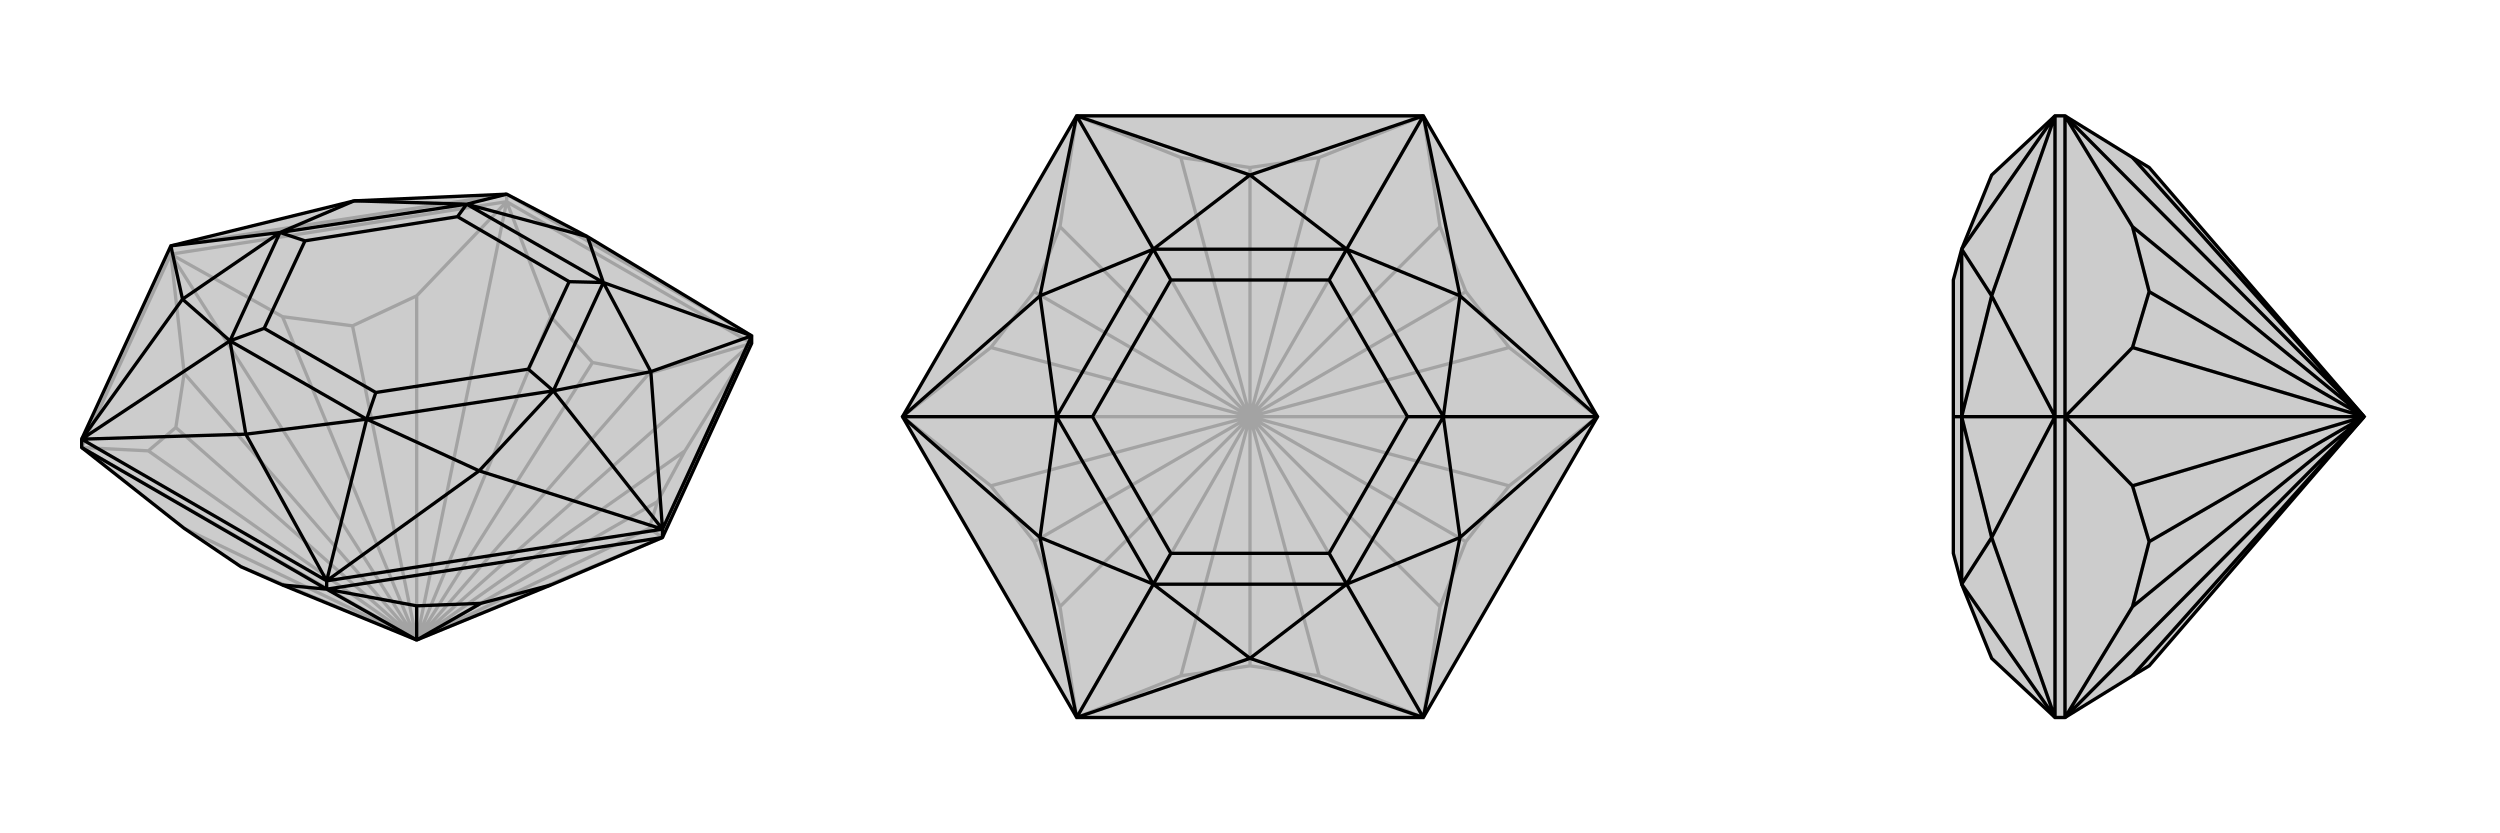
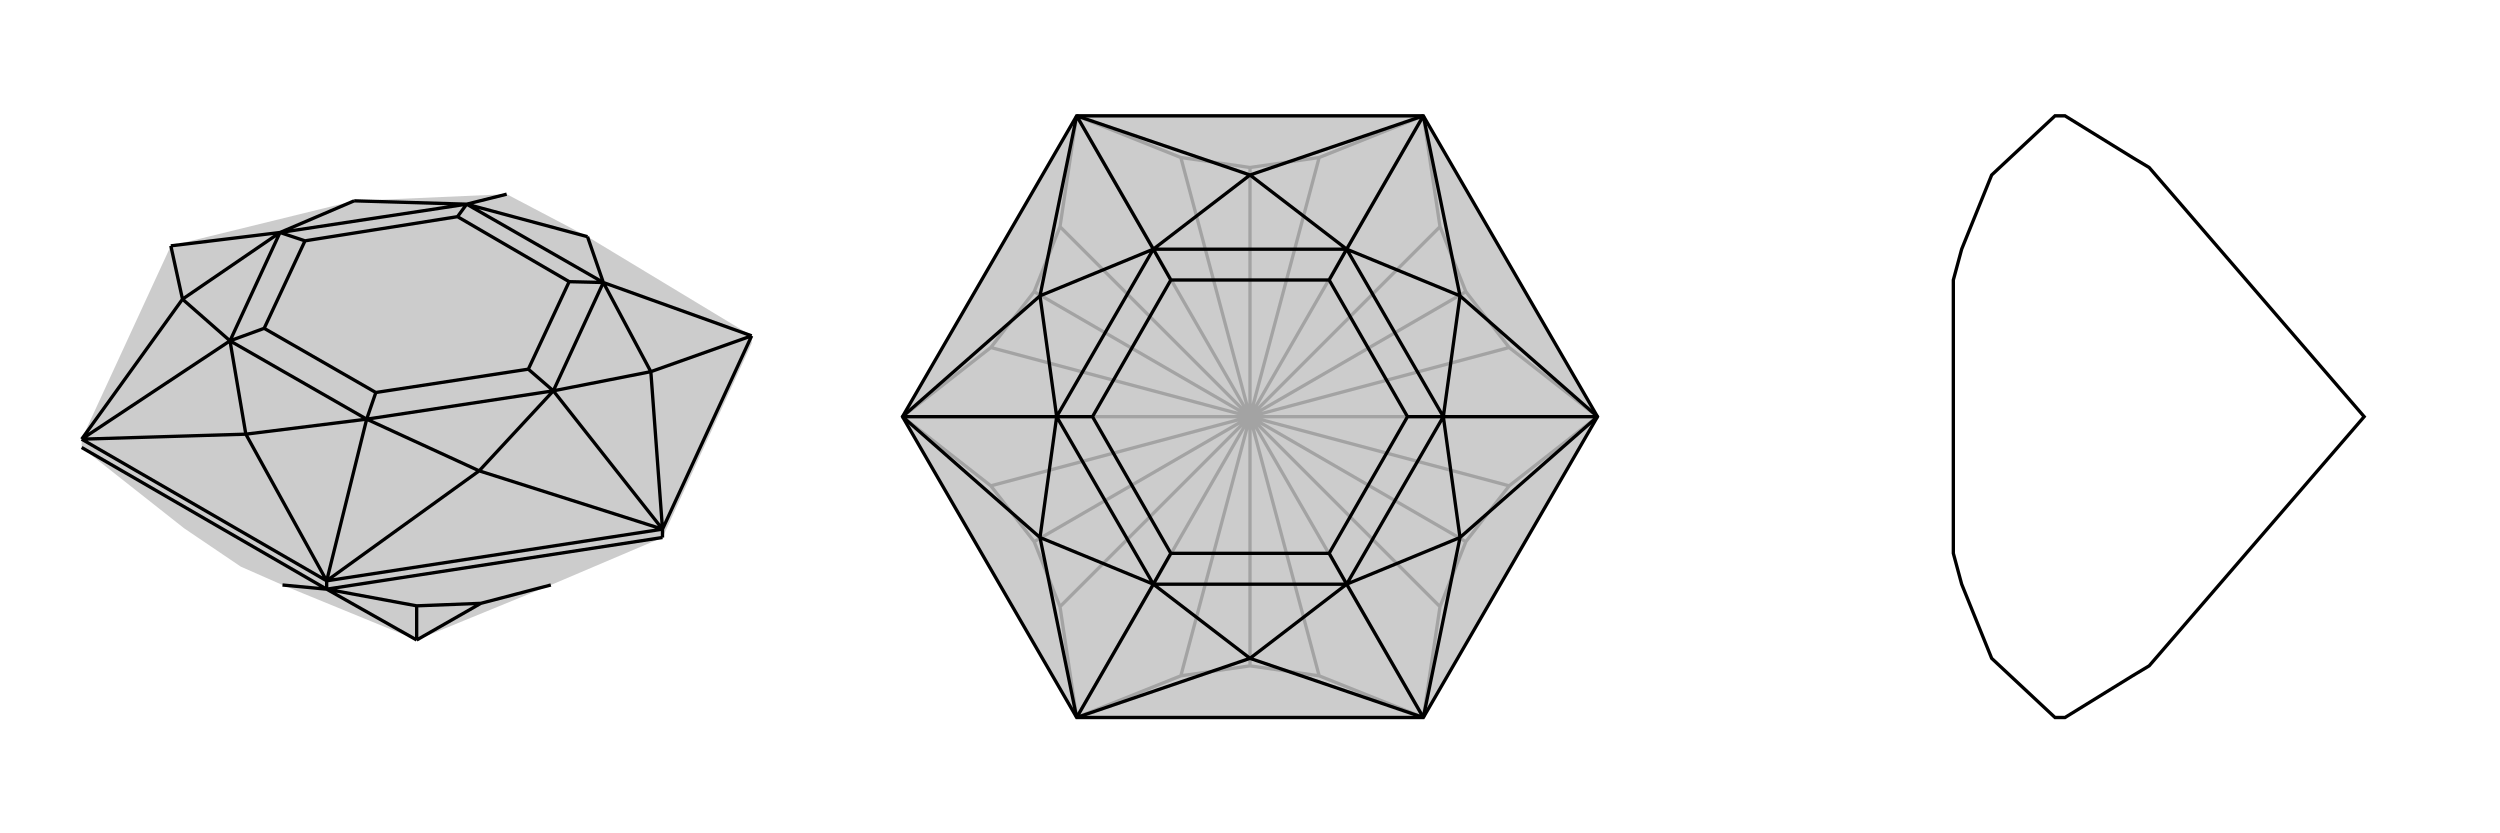
<svg xmlns="http://www.w3.org/2000/svg" viewBox="0 0 3000 1000">
  <g stroke="currentColor" stroke-width="4" fill="none" transform="translate(0 -7)">
    <path fill="currentColor" stroke="none" fill-opacity=".2" d="M339,709L289,687L221,641L98,544L98,534L205,302L425,248L608,240L705,291L902,410L902,419L795,652L661,709L500,775z" />
-     <path stroke-opacity=".2" d="M500,775L221,641M500,775L98,544M500,775L178,548M500,775L211,520M500,775L221,455M500,775L205,312M500,775L339,387M500,775L423,398M500,775L500,362M500,775L608,249M500,775L661,387M500,775L711,442M500,775L779,455M500,775L902,419M500,775L822,548M500,775L789,609M500,775L779,641M500,775L795,652M500,775L289,687M205,312L205,302M608,249L608,240M98,544L178,548M178,548L211,520M211,520L221,455M221,455L205,312M98,544L205,312M205,312L339,387M339,387L423,398M423,398L500,362M608,249L500,362M608,249L205,312M608,249L661,387M661,387L711,442M711,442L779,455M902,419L779,455M608,249L902,419M902,419L822,548M822,548L789,609M789,609L779,641M779,641L795,652M608,240L902,410M608,240L205,302" />
-     <path d="M339,709L289,687L221,641L98,544L98,534L205,302L425,248L608,240L705,291L902,410L902,419L795,652L661,709L500,775z" />
    <path d="M500,775L577,731M500,775L500,734M500,775L392,714M392,714L392,704M795,652L795,642M392,714L339,709M98,544L392,714M661,709L577,731M577,731L500,734M392,714L500,734M392,714L795,652M98,534L392,704M392,704L795,642M795,642L902,410M795,642L575,572M902,410L781,453M98,534L219,366M392,704L295,528M98,534L295,528M98,534L276,416M392,704L575,572M392,704L440,510M795,642L781,453M795,642L664,476M902,410L724,346M608,240L560,252M205,302L219,366M205,302L336,286M295,528L440,510M295,528L276,416M575,572L664,476M575,572L440,510M781,453L724,346M664,476L781,453M705,291L560,252M705,291L724,346M425,248L336,286M425,248L560,252M219,366L276,416M219,366L336,286M276,416L440,510M664,476L440,510M440,510L451,478M664,476L724,346M664,476L634,450M724,346L560,252M724,346L683,345M336,286L560,252M560,252L549,267M336,286L276,416M276,416L317,401M336,286L366,296M451,478L317,401M451,478L634,450M634,450L683,345M683,345L549,267M549,267L366,296M317,401L366,296" />
  </g>
  <g stroke="currentColor" stroke-width="4" fill="none" transform="translate(1000 0)">
    <path fill="currentColor" stroke="none" fill-opacity=".2" d="M708,861L917,500L708,139L292,139L83,500L292,861z" />
    <path stroke-opacity=".2" d="M500,500L417,811M500,500L292,861M500,500L272,728M500,500L241,650M500,500L189,583M500,500L83,500M500,500L189,417M500,500L241,350M500,500L272,272M500,500L292,139M500,500L417,189M500,500L500,201M500,500L583,189M500,500L708,139M500,500L728,272M500,500L759,350M500,500L811,417M500,500L917,500M500,500L811,583M500,500L759,650M500,500L728,728M500,500L708,861M500,500L500,799M500,500L583,811M417,811L500,799M292,861L417,811M708,861L583,811M500,799L583,811M292,861L272,728M272,728L241,650M241,650L189,583M189,583L83,500M83,500L189,417M189,417L241,350M241,350L272,272M292,139L272,272M292,139L417,189M417,189L500,201M500,201L583,189M708,139L583,189M708,139L728,272M728,272L759,350M759,350L811,417M811,417L917,500M917,500L811,583M811,583L759,650M759,650L728,728M708,861L728,728" />
    <path d="M708,861L917,500L708,139L292,139L83,500L292,861z" />
    <path d="M917,500L752,645M708,139L752,355M292,139L500,210M83,500L248,355M292,861L248,645M708,861L500,790M292,861L500,790M292,861L384,701M708,861L752,645M708,861L616,701M917,500L752,355M917,500L732,500M708,139L500,210M708,139L616,299M292,139L248,355M292,139L384,299M83,500L248,645M83,500L268,500M500,790L616,701M500,790L384,701M752,645L732,500M752,645L616,701M752,355L616,299M732,500L752,355M500,210L384,299M500,210L616,299M248,355L268,500M248,355L384,299M248,645L384,701M248,645L268,500M384,701L616,701M732,500L616,701M616,701L595,664M732,500L616,299M732,500L689,500M616,299L384,299M616,299L595,336M268,500L384,299M384,299L405,336M268,500L384,701M384,701L405,664M268,500L311,500M595,664L405,664M595,664L689,500M689,500L595,336M595,336L405,336M405,336L311,500M405,664L311,500" />
  </g>
  <g stroke="currentColor" stroke-width="4" fill="none" transform="translate(2000 0)">
-     <path fill="currentColor" stroke="none" fill-opacity=".2" d="M579,799L559,811L478,861L466,861L390,790L354,701L344,664L344,500L344,336L354,299L390,210L466,139L478,139L559,189L579,201L837,500z" />
-     <path stroke-opacity=".2" d="M837,500L559,811M837,500L478,861M837,500L559,728M837,500L579,650M837,500L559,583M837,500L478,500M837,500L559,417M837,500L579,350M837,500L559,272M837,500L478,139M837,500L559,189M478,500L466,500M478,861L559,728M559,728L579,650M579,650L559,583M559,583L478,500M478,861L478,500M478,500L559,417M559,417L579,350M579,350L559,272M478,139L559,272M478,139L478,500M466,139L466,500M466,861L466,500M466,500L390,355M466,861L390,645M466,861L354,701M466,139L390,355M466,139L354,299M466,500L390,645M466,500L354,500M390,355L354,500M390,355L354,299M390,645L354,701M390,645L354,500M354,500L354,299M354,500L354,701M354,500L344,500" />
    <path d="M579,799L559,811L478,861L466,861L390,790L354,701L344,664L344,500L344,336L354,299L390,210L466,139L478,139L559,189L579,201L837,500z" />
-     <path d="M837,500L559,189M837,500L478,139M837,500L559,272M837,500L579,350M837,500L559,417M837,500L478,500M837,500L559,583M837,500L579,650M837,500L559,728M837,500L478,861M837,500L559,811M478,500L466,500M478,139L559,272M559,272L579,350M579,350L559,417M559,417L478,500M478,139L478,500M478,500L559,583M559,583L579,650M579,650L559,728M478,861L559,728M478,861L478,500M466,861L466,500M466,500L466,139M466,500L390,645M466,139L390,355M466,861L390,645M466,861L354,701M466,500L390,355M466,500L354,500M466,139L354,299M390,645L354,500M390,645L354,701M390,355L354,299M354,500L390,355M354,500L354,701M354,500L354,299M354,500L344,500" />
  </g>
</svg>